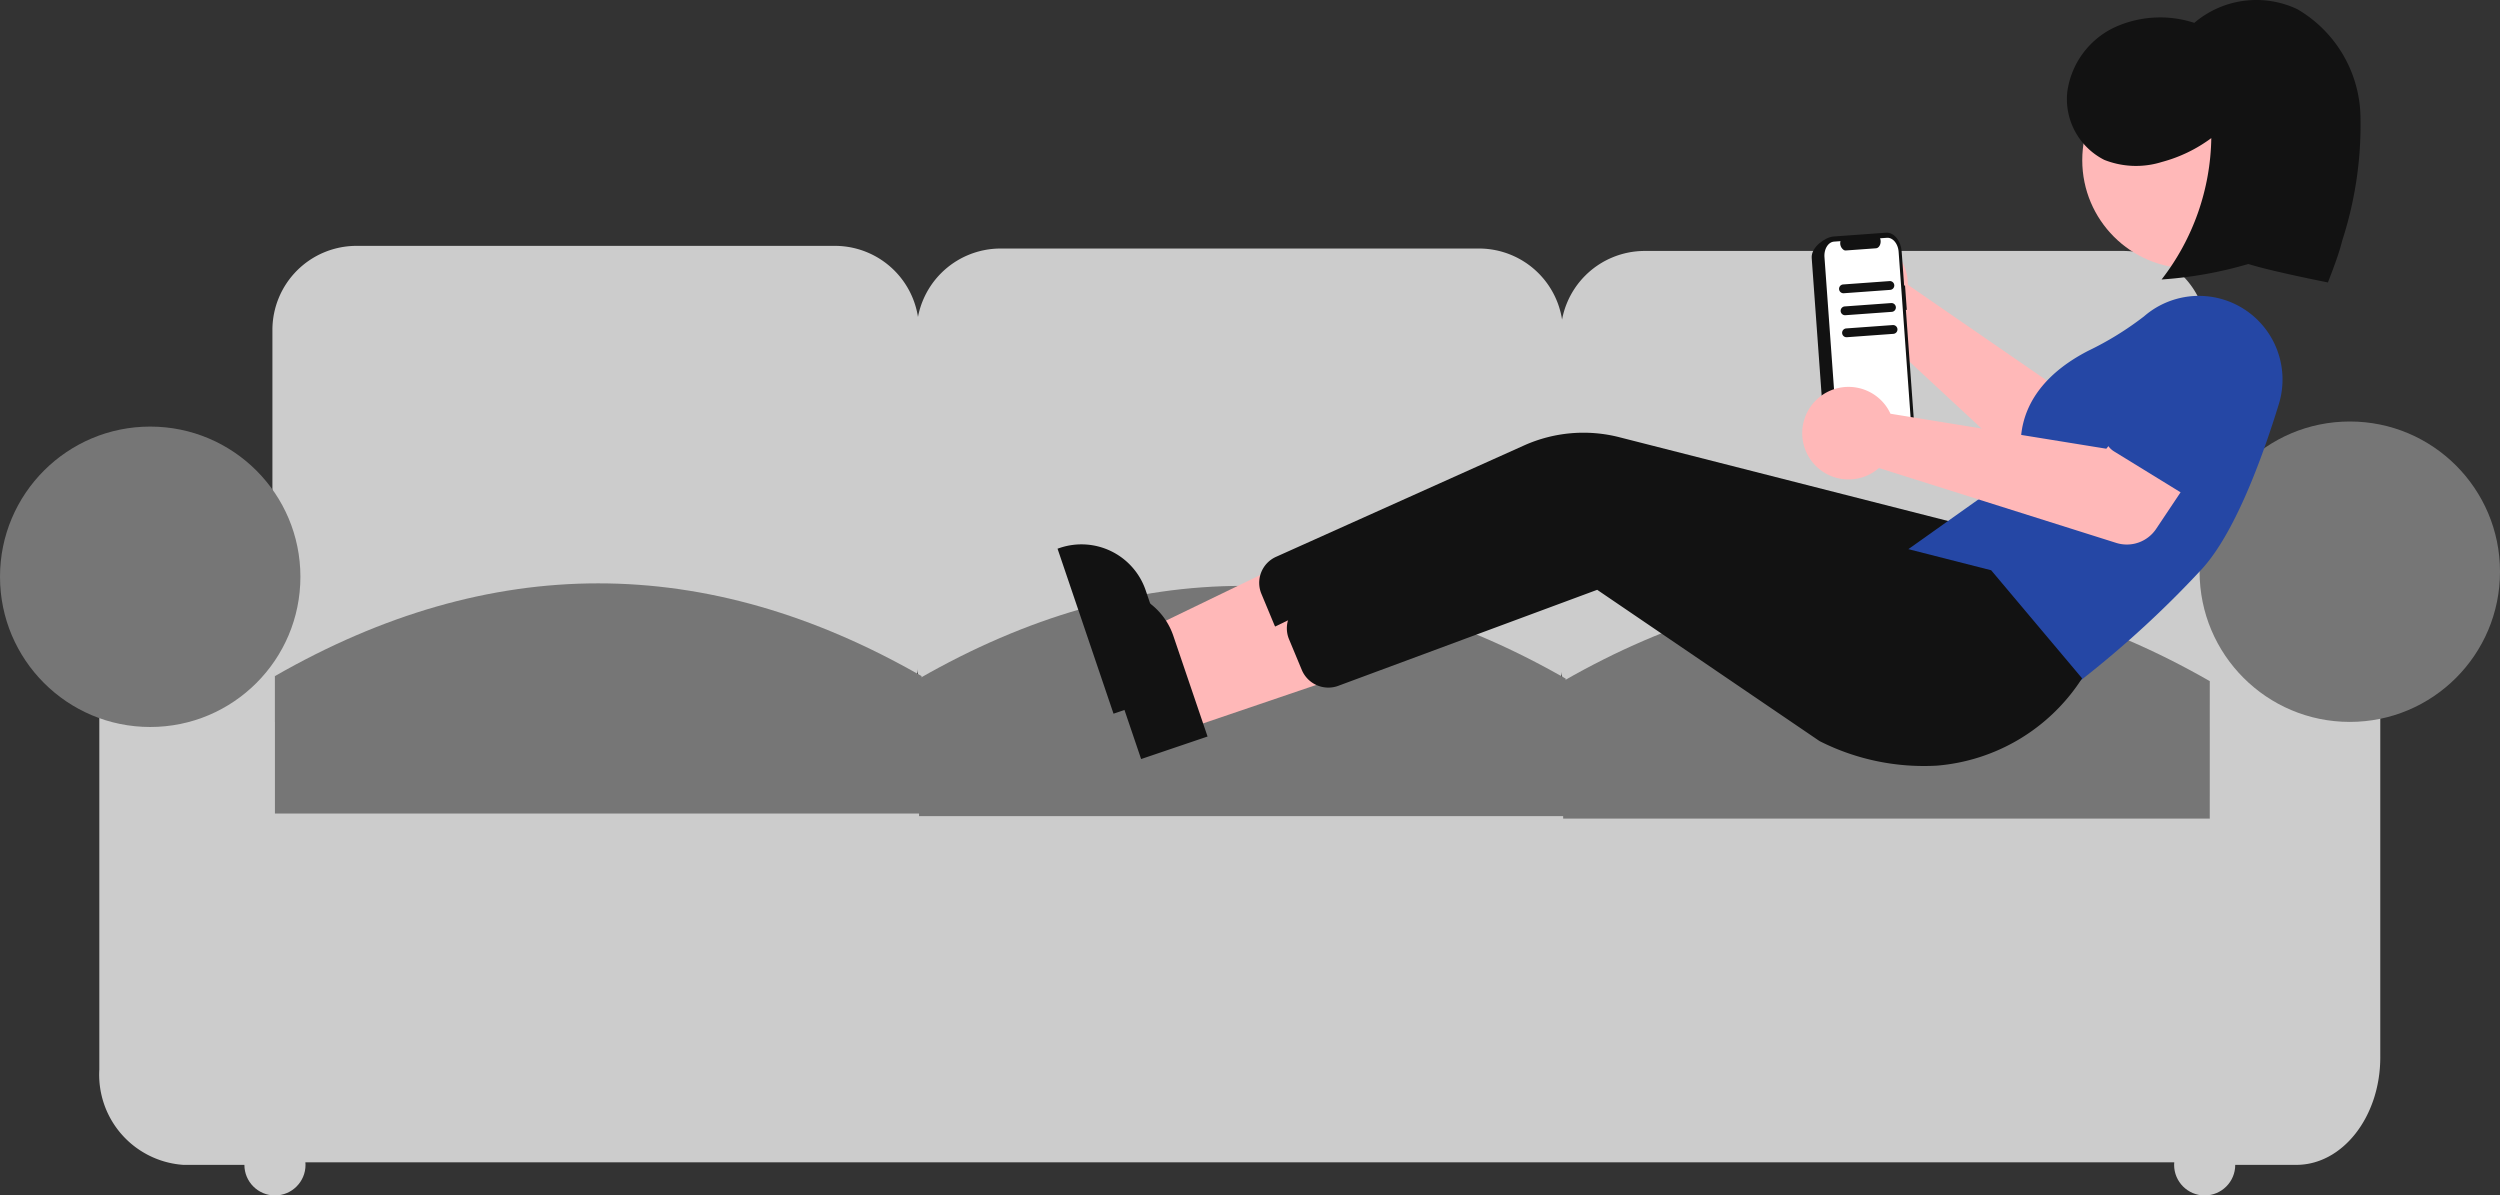
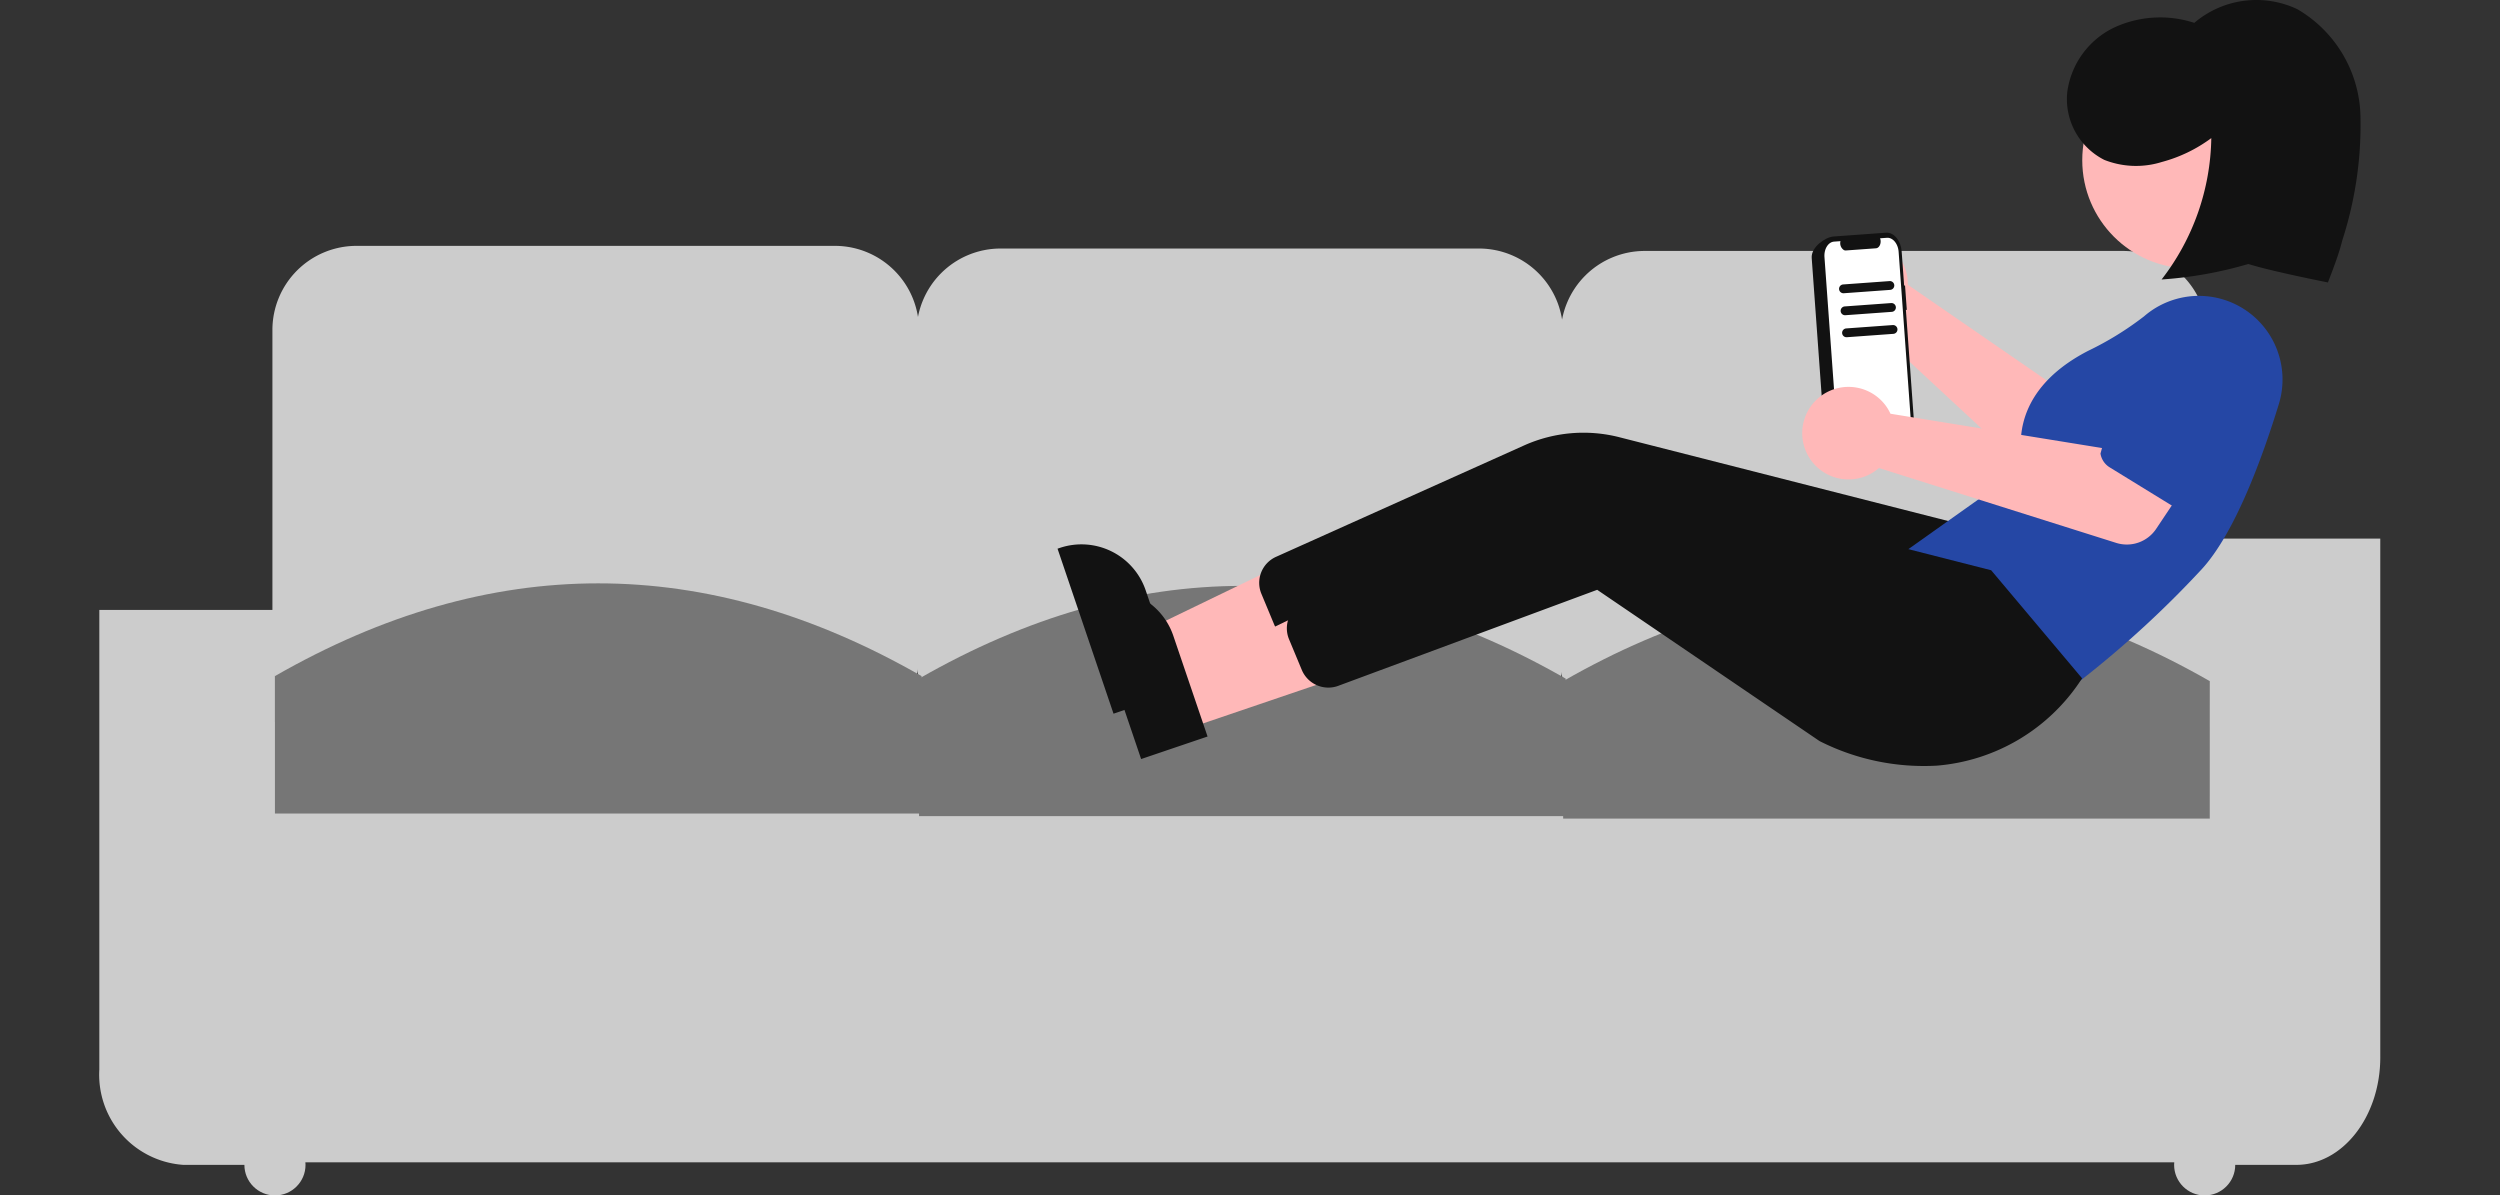
<svg xmlns="http://www.w3.org/2000/svg" width="107.171" height="51.245">
  <rect width="100%" height="100%" fill="#333333" stroke="none" />
  <g transform="translate(-28.648 -39.892)">
    <circle cx="1.31" cy="1.31" r="1.31" transform="translate(39.125 88.519)" fill="#ccc" />
    <circle cx="1.31" cy="1.31" r="1.31" transform="translate(121.849 88.519)" fill="#ccc" />
    <path d="M64.444 71.603H43.926a3.606 3.606 0 01-3.6-3.6V54.032a3.605 3.605 0 013.6-3.6h20.518a3.606 3.606 0 013.6 3.6v13.969a3.606 3.606 0 01-3.6 3.602z" fill="#ccc" />
    <path d="M92.055 71.712H71.537a3.605 3.605 0 01-3.6-3.6V54.146a3.606 3.606 0 013.6-3.6h20.518a3.606 3.606 0 013.6 3.6v13.969a3.606 3.606 0 01-3.6 3.597z" fill="#ccc" />
    <path d="M119.667 71.82H99.149a3.606 3.606 0 01-3.6-3.6V54.25a3.606 3.606 0 013.6-3.6h20.518a3.606 3.606 0 013.6 3.6v13.969a3.606 3.606 0 01-3.6 3.601z" fill="#ccc" />
    <path fill="#ccc" d="M37.16 70.839h90.364v18.88H37.16z" />
    <path d="M40.434 89.828h-3.928a3.873 3.873 0 01-3.6-4.089v-19.7h7.53zm86.654 0h-3.931V62.98h7.53v22.233c.002 2.545-1.613 4.615-3.599 4.615z" fill="#ccc" />
    <path d="M68.154 74.768h-27.72v-5.893q13.86-7.951 27.72 0z" fill="#767676" />
    <path d="M95.766 74.877h-27.72v-5.893q13.86-7.951 27.72 0z" fill="#767676" />
    <path d="M123.377 74.985H95.658v-5.893q13.86-7.951 27.72 0z" fill="#767676" />
-     <circle cx="6.439" cy="6.439" r="6.439" transform="translate(28.648 58.179)" fill="#767676" />
-     <circle cx="6.439" cy="6.439" r="6.439" transform="translate(122.941 57.961)" fill="#767676" />
    <path d="M110.413 51.785a1.991 1.991 0 01.02.313l7.718 5.32 2.058-.974 1.877 2.914-3.476 2.079a1.512 1.512 0 01-1.8-.189l-7.817-7.255a1.984 1.984 0 111.424-2.207z" fill="#ffb8b8" />
    <path d="M118.299 56.96a.849.849 0 01.462-.536l3.881-1.778a2.362 2.362 0 112.589 3.952l-3.208 2.837a.85.85 0 01-1.276-.173l-2.343-3.6a.85.85 0 01-.105-.702z" fill="#6c63ff" />
    <path d="M110.314 52.132h-.039l-.106-1.464c-.034-.468-.337-.827-.676-.8l-2.25.163c-.339.025-.964.451-.93.919l.027.377.554 7.654c.034.468.714.8 1.053.776l2.251-.163c.339-.025.587-.424.553-.892l-.4-5.525h.039z" fill="#121212" />
    <path d="M110.039 50.686l.58 8.02c.025.349-.16.648-.413.666l-2.261.164c-.254.018-.48-.25-.505-.6l-.58-8.02c-.025-.349.16-.648.413-.666l.274-.02a.349.349 0 00.148.383.168.168 0 00.084.016l1.289-.093c.12-.009.208-.151.2-.317a.4.4 0 00-.024-.112l.294-.021c.25-.018.476.251.501.6z" fill="#fff" />
    <path d="M78.317 69.204l-.746-2.194 8.108-3.921 1.1 3.238z" fill="#ffb8b8" />
    <path d="M76.383 70.487l-2.4-7.074.089-.03a2.908 2.908 0 013.69 1.817l1.469 4.321zm34.112.283a9.9 9.9 0 01-5.026-1.052l-9.534-6.486-11.132 4.122a1.232 1.232 0 01-1.533-.69l-.546-1.312a1.222 1.222 0 01.631-1.592l10.635-4.776a6.215 6.215 0 014.065-.352l14.764 3.762 3.9 4.635-.043.06a8.189 8.189 0 01-6.181 3.681z" fill="#121212" />
    <circle cx="4.642" cy="4.642" r="4.642" transform="translate(117.911 42.118)" fill="#ffb8b8" />
    <path d="M117.787 69.094l-7.472-5.56 5.1-3.621c-.146-.469-.792-3.151 2.744-4.979a13.439 13.439 0 002.4-1.48 3.586 3.586 0 015.778 3.764c-.737 2.4-1.912 5.573-3.32 7.092a43.969 43.969 0 01-5.166 4.743z" fill="#2547a5" />
    <path d="M79.502 71.148l-.746-2.194 8.108-3.921 1.1 3.238z" fill="#ffb8b8" />
    <path d="M77.566 72.431l-2.4-7.074.089-.03a2.908 2.908 0 013.69 1.817l1.469 4.321zm34.111.283a9.9 9.9 0 01-5.026-1.052l-9.534-6.486-11.129 4.127a1.233 1.233 0 01-1.533-.69l-.546-1.312a1.223 1.223 0 01.631-1.592l10.637-4.782a6.216 6.216 0 014.065-.352l14.764 3.763 3.9 4.635-.043.06a8.188 8.188 0 01-6.186 3.681z" fill="#121212" />
    <path d="M109.537 57.354a1.993 1.993 0 01.152.274l9.253 1.5 1.443-1.762 2.944 1.83-2.251 3.369a1.512 1.512 0 01-1.712.6l-10.17-3.21a1.984 1.984 0 11.342-2.6z" fill="#ffb8b8" />
-     <path d="M118.88 58.654a.85.85 0 01.188-.683l2.746-3.269a2.362 2.362 0 114.031 2.463l-1.685 3.938a.851.851 0 01-1.227.39l-3.659-2.25a.849.849 0 01-.394-.589z" fill="#2547a5" />
+     <path d="M118.88 58.654l2.746-3.269a2.362 2.362 0 114.031 2.463l-1.685 3.938a.851.851 0 01-1.227.39l-3.659-2.25a.849.849 0 01-.394-.589z" fill="#2547a5" />
    <path d="M121.312 51.873a10.134 10.134 0 002.131-6.061 6.256 6.256 0 01-2.118 1.023 3.7 3.7 0 01-2.467-.088 2.921 2.921 0 01-1.589-2.914 3.594 3.594 0 011.992-2.752 4.7 4.7 0 013.453-.209 4.105 4.105 0 014.411-.589 5.45 5.45 0 012.71 4.5 16.073 16.073 0 01-.775 5.408l-.053.2c-.145.551-.565 1.609-.565 1.609s-2.441-.482-3.411-.791a17.3 17.3 0 01-3.719.664zm-11.637.446l-1.989.144a.189.189 0 01-.027-.377l1.989-.144a.189.189 0 11.027.377zm.068.942l-1.989.144a.189.189 0 01-.027-.377l1.989-.144a.189.189 0 11.027.377zm.068.943l-1.989.144a.189.189 0 11-.027-.377l1.989-.144a.189.189 0 11.027.377z" fill="#121212" />
  </g>
</svg>